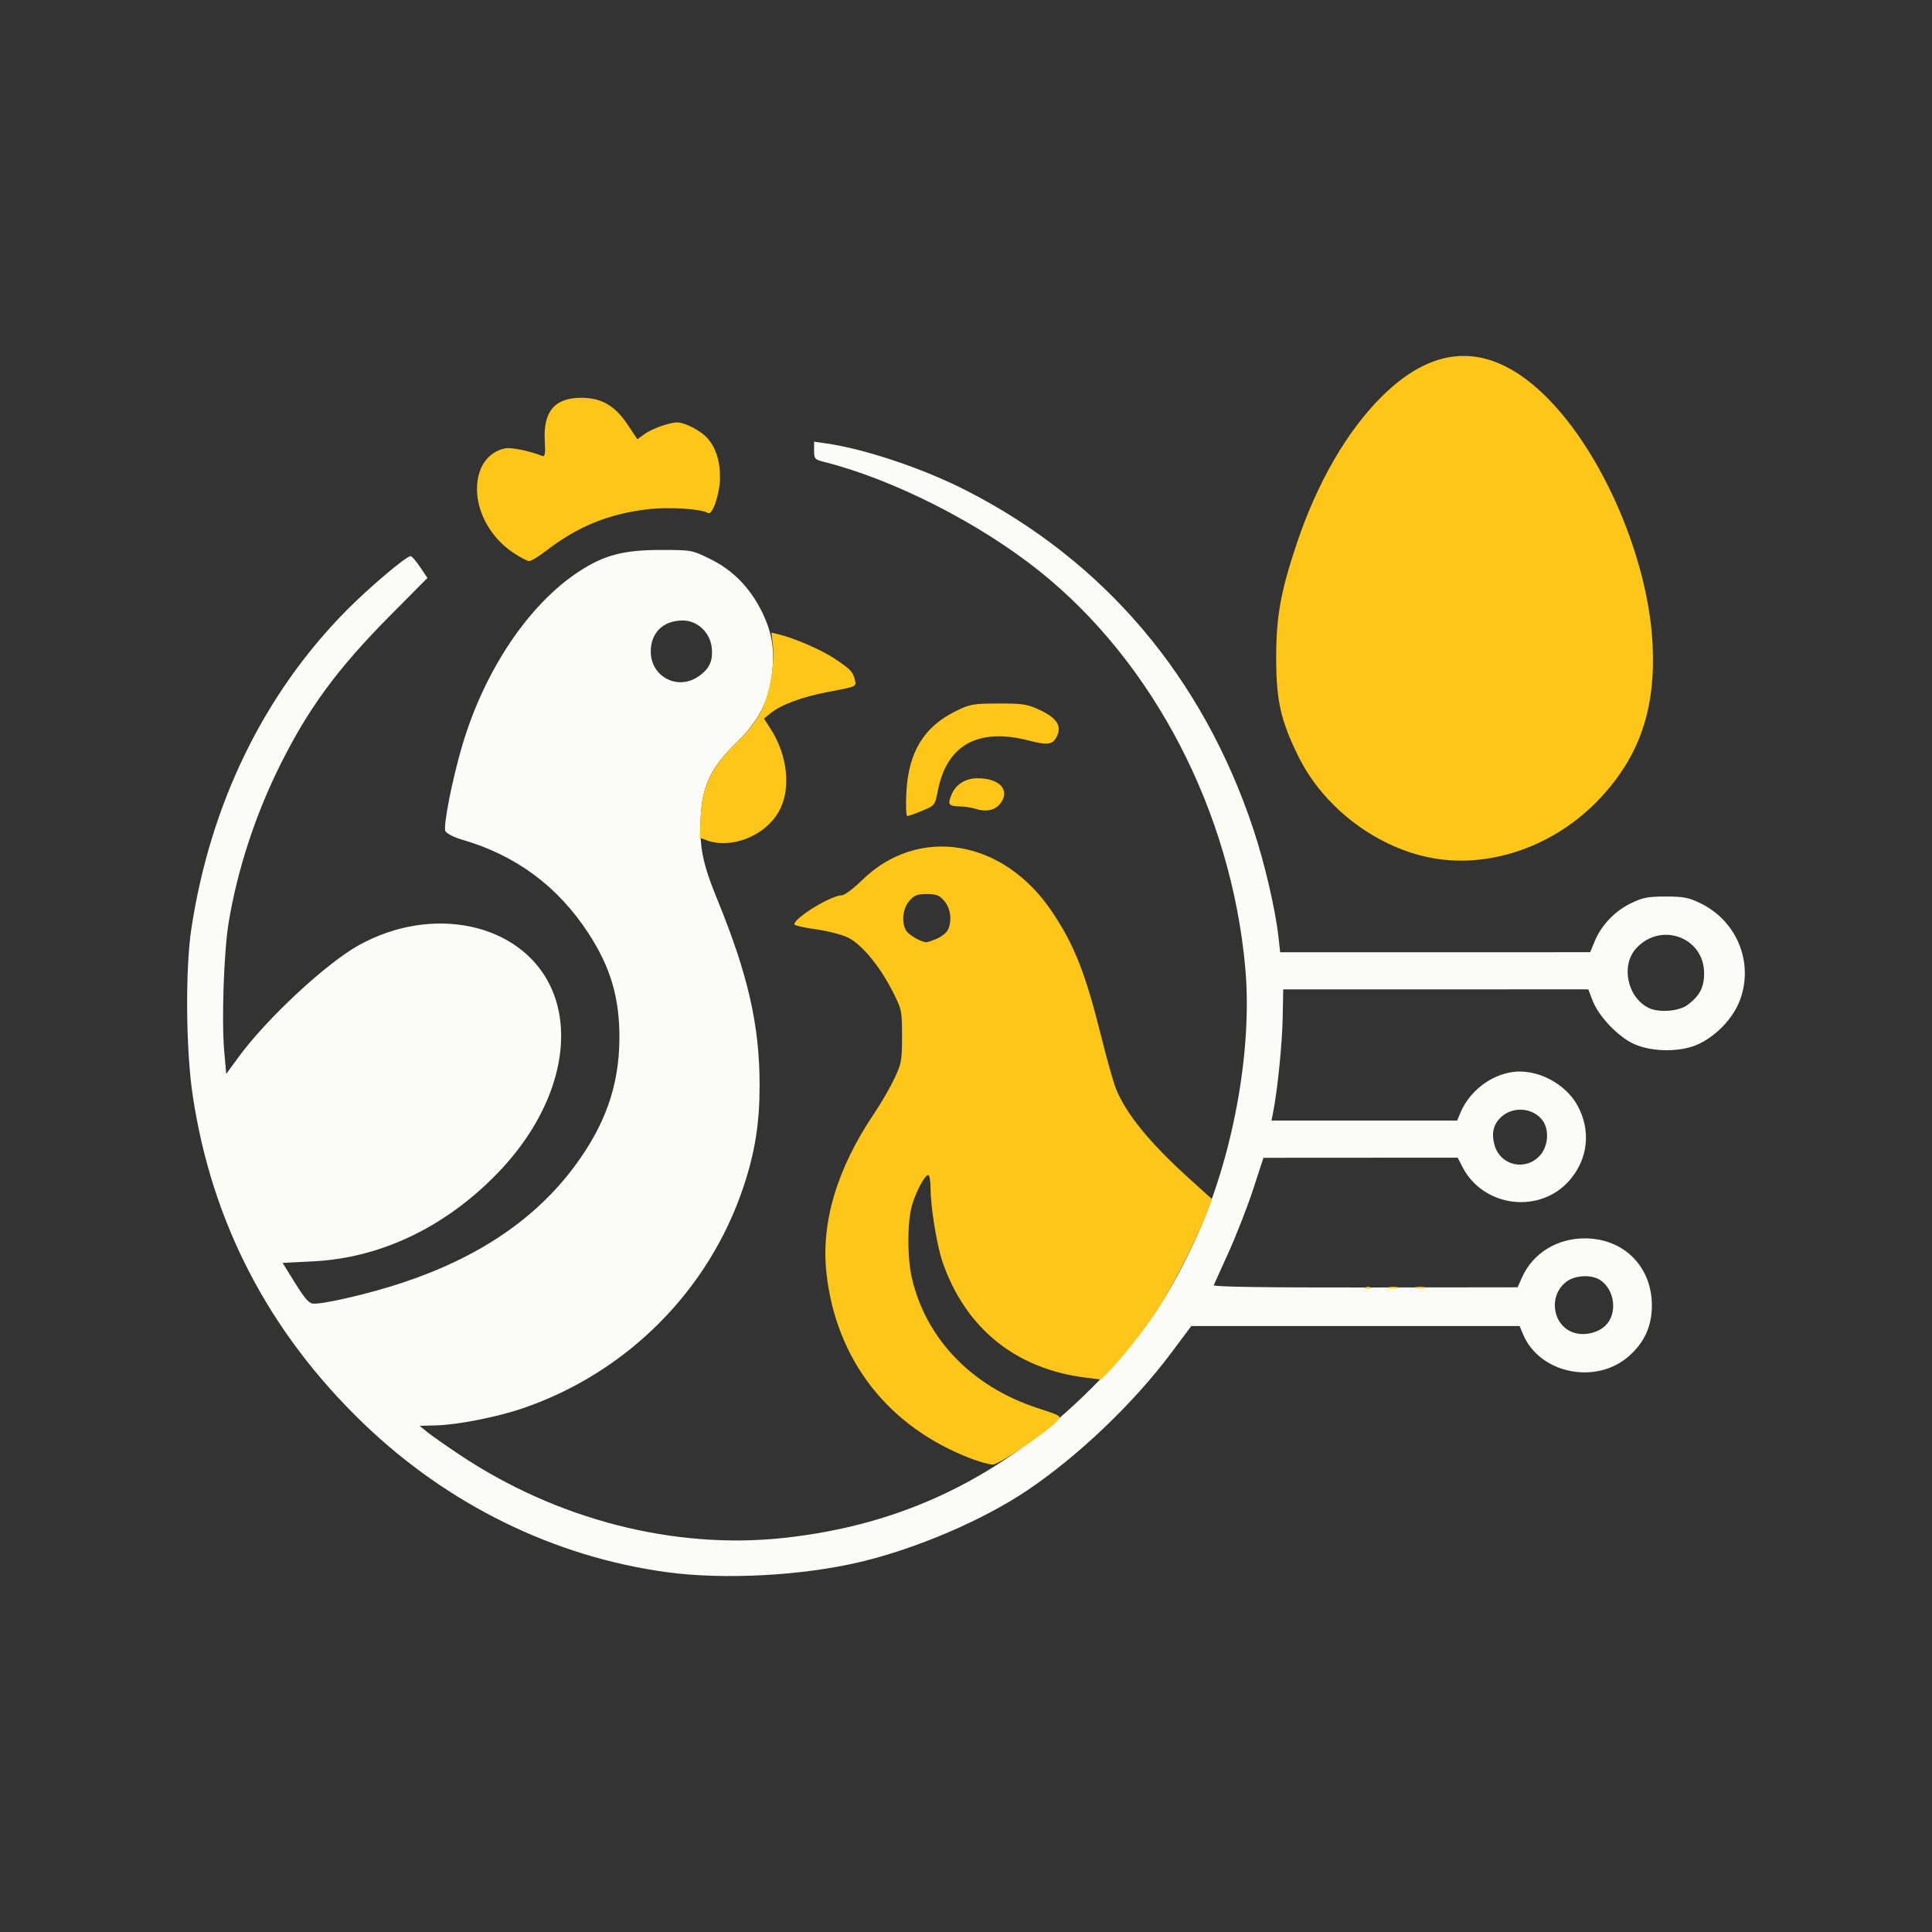
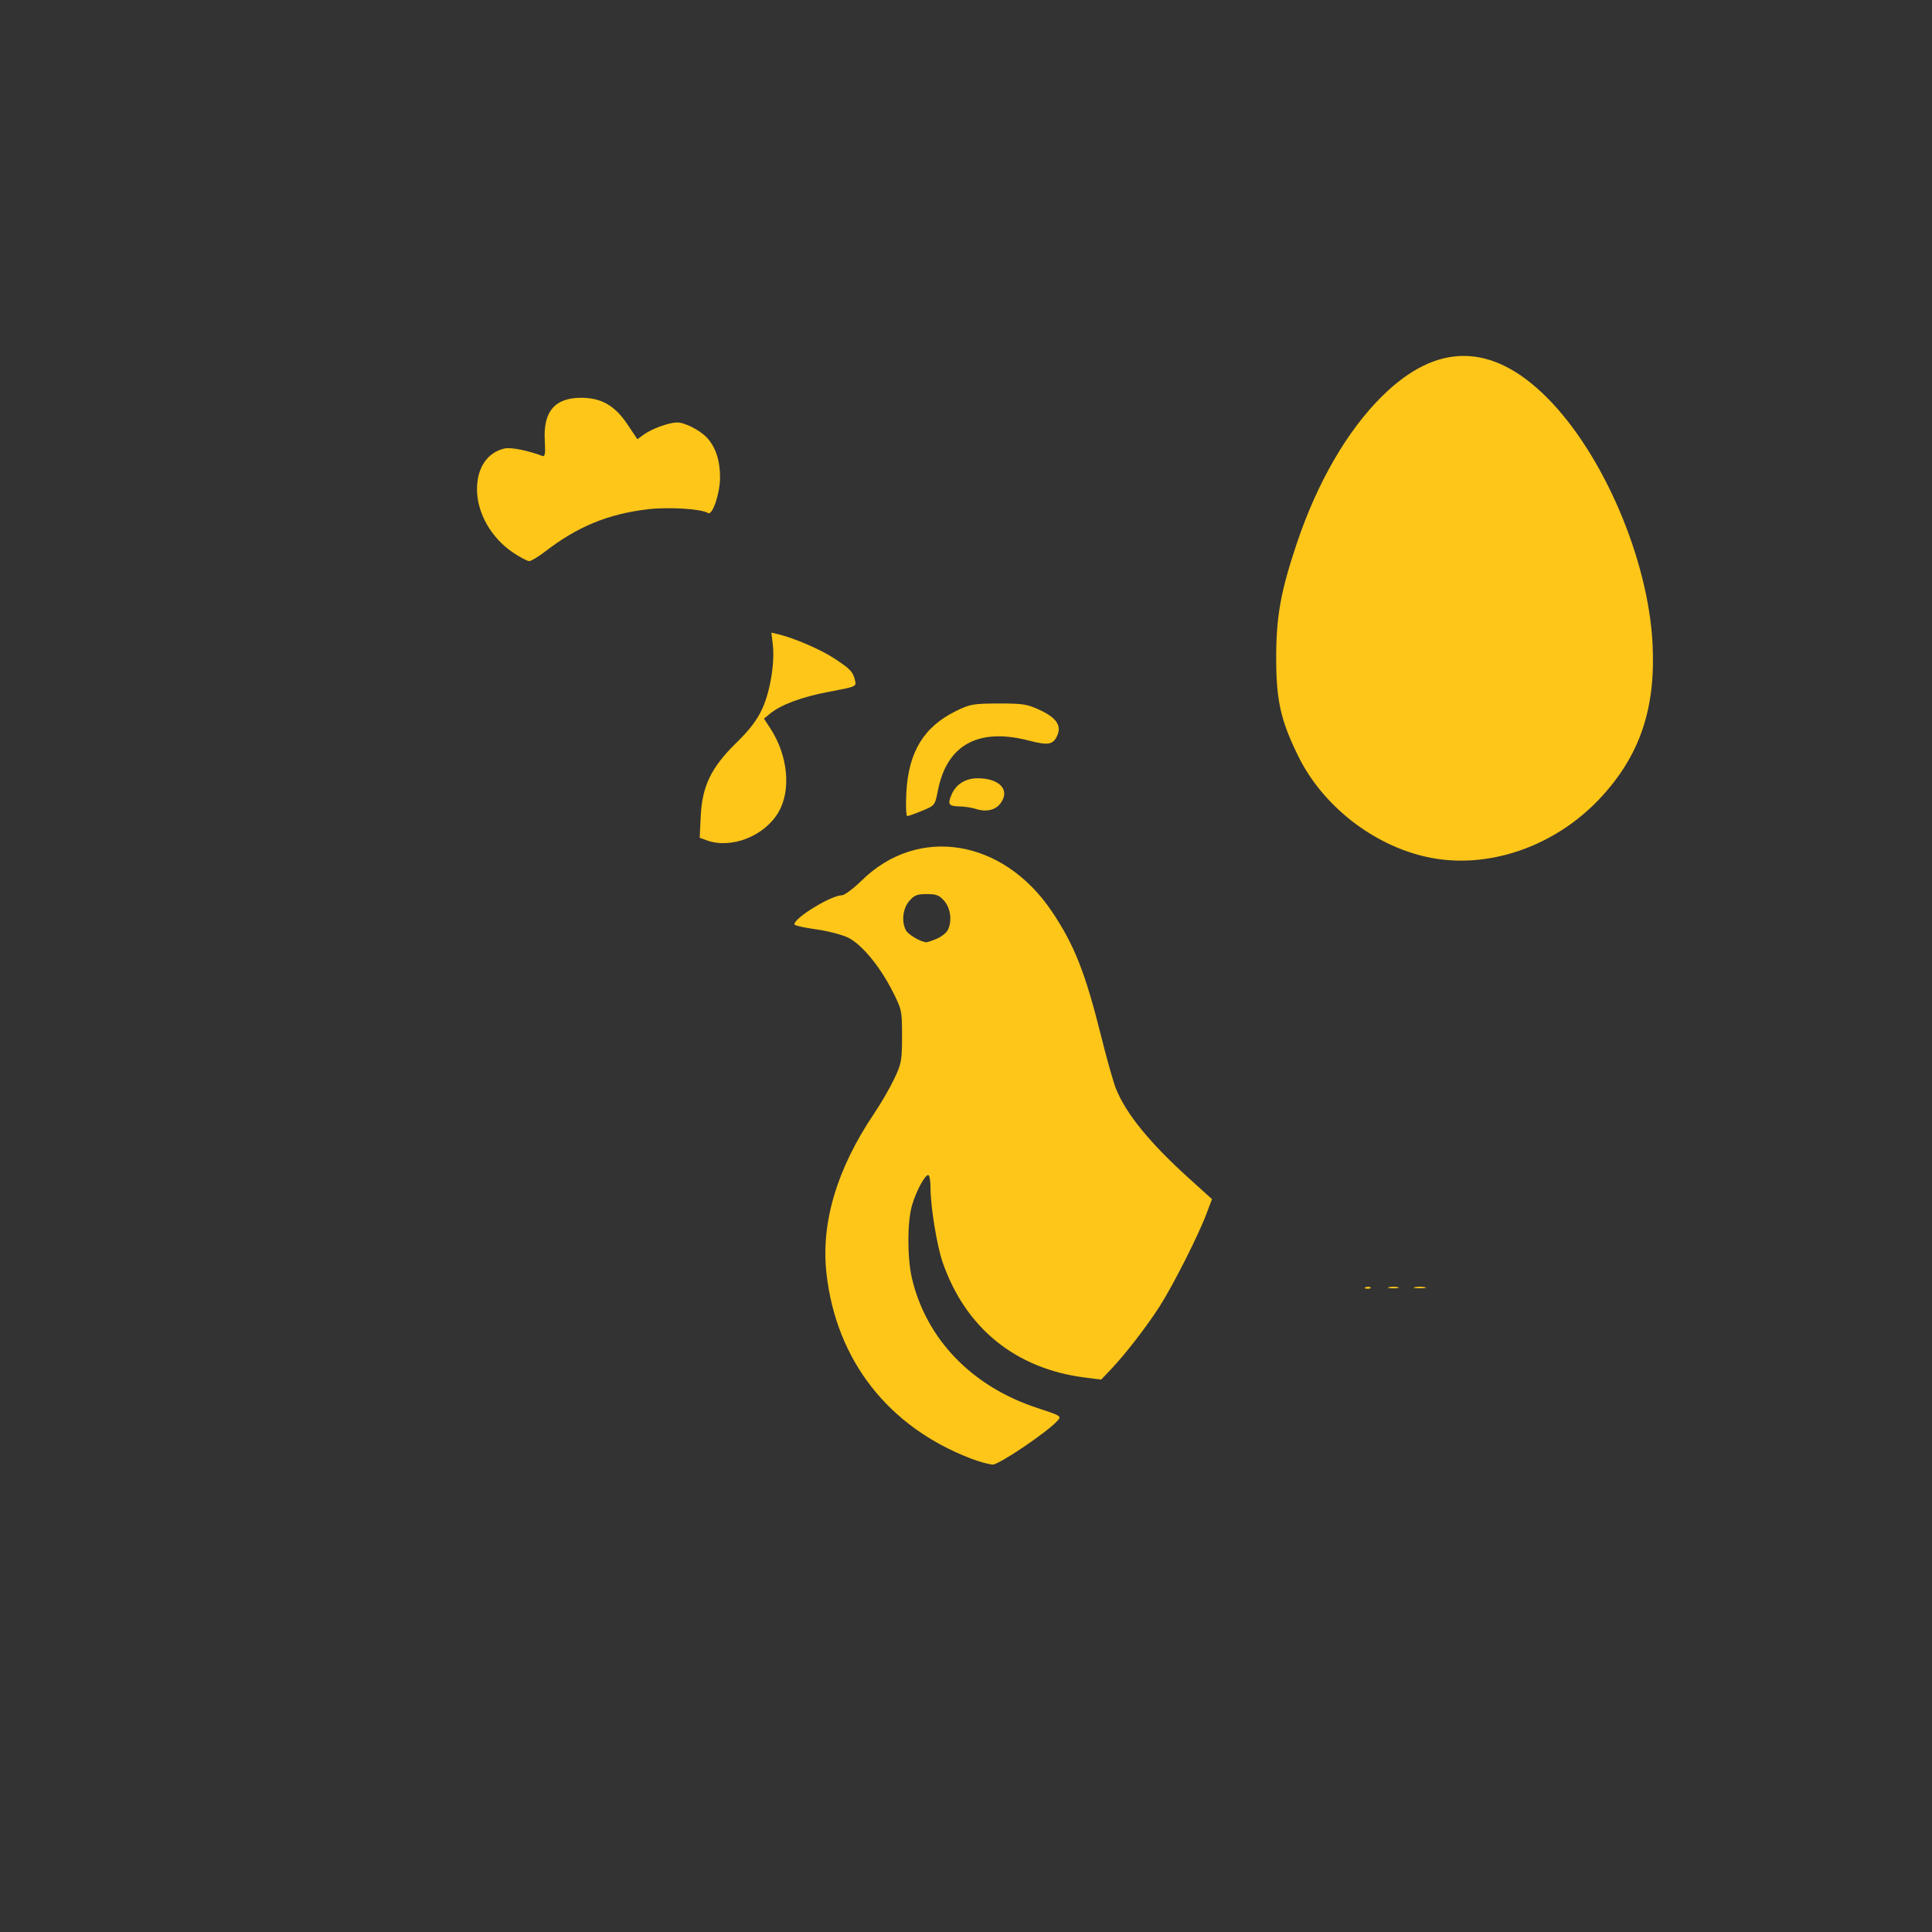
<svg xmlns="http://www.w3.org/2000/svg" xmlns:ns1="http://www.inkscape.org/namespaces/inkscape" xmlns:ns2="http://sodipodi.sourceforge.net/DTD/sodipodi-0.dtd" width="206.488" height="206.488" viewBox="0 0 206.488 206.488" version="1.1" id="svg1" xml:space="preserve" ns1:version="1.3 (0e150ed6c4, 2023-07-21)" ns2:docname="flockiq_logo_v1.svg">
  <rect x="0" y="0" width="206.488" height="206.488" fill="#333333" stroke="none" />
  <ns2:namedview id="namedview1" pagecolor="#ffffff" bordercolor="#000000" borderopacity="0.25" ns1:showpageshadow="2" ns1:pageopacity="0.0" ns1:pagecheckerboard="0" ns1:deskcolor="#d1d1d1" ns1:document-units="px" ns1:zoom="2.9783004" ns1:cx="92.33454" ns1:cy="102.91104" ns1:window-width="1261" ns1:window-height="1178" ns1:window-x="259" ns1:window-y="140" ns1:window-maximized="0" ns1:current-layer="layer1" />
  <defs id="defs1" />
  <g ns1:label="Layer 1" ns1:groupmode="layer" id="layer1">
    <g id="g1" transform="translate(-3.332,-55.717)">
-       <path style="fill:#fbfcf8" d="M 74.594,223.748 C 62.559,222.11 51.189,216.532 42.16,207.834 32.042,198.089 25.937,186.334 23.915,172.703 23.194,167.846 23.131,159.277 23.784,154.976 c 2.024,-13.338 7.735,-25.063 16.553,-33.992 2.422,-2.453 6.407,-5.828 6.881,-5.828 0.126,0 0.582,0.524 1.014,1.164 l 0.785,1.164 -4.025,4.062 c -5.57,5.621 -8.643,9.792 -11.669,15.836 -2.672,5.338 -4.62,11.276 -5.553,16.933 -0.512,3.1 -0.765,10.398 -0.477,13.715 l 0.215,2.47 1.323,-1.809 c 2.997,-4.098 9.334,-9.994 12.832,-11.941 7.833,-4.359 17.187,-2.404 20.451,4.274 2.733,5.59 0.678,13.358 -5.196,19.646 -5.605,6.001 -12.667,9.471 -20.046,9.853 l -3.335,0.172 1.351,2.173 c 1.059,1.703 1.485,2.175 1.971,2.183 1.295,0.021 6.132,-1.121 9.519,-2.249 8.098,-2.694 14.151,-6.786 18.33,-12.39 3.301,-4.427 4.792,-8.647 4.825,-13.662 0.029,-4.367 -0.935,-7.65 -3.314,-11.296 -3.277,-5.02 -7.754,-8.333 -13.511,-9.998 -0.837,-0.242 -1.635,-0.65 -1.772,-0.907 -0.264,-0.494 0.75,-5.629 1.825,-9.239 2.38,-7.993 7.096,-15.005 12.449,-18.513 2.671,-1.75 4.767,-2.302 8.745,-2.302 3.309,0 3.329,0.004 5.343,0.999 2.387,1.18 4.21,3.054 5.48,5.634 1.089,2.212 1.391,4.145 1.046,6.699 -0.407,3.013 -1.425,4.962 -3.806,7.29 -2.735,2.673 -3.65,4.607 -3.8,8.031 -0.139,3.155 0.214,4.877 1.783,8.715 3.276,8.013 4.51,13.415 4.517,19.782 0.005,4.079 -0.487,7.2 -1.714,10.888 -3.7,11.118 -12.496,19.931 -23.68,23.727 -2.677,0.909 -6.873,1.736 -9.11,1.796 l -1.834,0.049 0.775,0.638 c 0.426,0.351 2.009,1.461 3.516,2.466 10.383,6.924 22.868,10.133 34.565,8.885 12.85,-1.371 23.439,-6.516 32.961,-16.017 5.159,-5.148 7.96,-9.149 11.033,-15.763 4.046,-8.707 6.193,-20.313 5.394,-29.156 -1.507,-16.687 -9.784,-32.639 -22.004,-42.405 -6.434,-5.142 -15.624,-9.808 -22.953,-11.652 -1.06,-0.267 -1.124,-0.337 -1.124,-1.229 v -0.946 l 1.257,0.178 c 4.179,0.593 10.402,2.682 15.015,5.041 14.767,7.552 25.25,19.917 30.67,36.177 1.196,3.589 2.355,8.559 2.684,11.514 l 0.184,1.654 16.568,-9.9e-4 16.568,-9.9e-4 0.476,-1.157 c 0.704,-1.712 2.122,-3.212 3.831,-4.051 1.3,-0.638 1.834,-0.744 3.764,-0.744 1.924,0 2.466,0.106 3.747,0.735 3.89,1.911 5.687,6.365 4.179,10.361 -0.708,1.876 -2.421,3.704 -4.354,4.646 -1.857,0.905 -4.956,0.916 -6.951,0.024 -1.69,-0.756 -3.793,-2.958 -4.439,-4.65 l -0.456,-1.195 -16.302,0.003 -16.302,0.003 -0.061,3.106 c -0.055,2.772 -0.561,7.742 -1.025,10.062 l -0.17,0.849 h 9.923 9.923 l 0.333,-0.805 c 0.949,-2.292 3.208,-4.057 5.616,-4.387 2.585,-0.354 5.629,1.228 6.918,3.596 1.445,2.654 1.133,5.657 -0.824,7.944 -3.158,3.689 -9.24,2.953 -11.478,-1.388 l -0.511,-0.992 -10.38,0.006 -10.38,0.006 -1.101,3.368 c -0.605,1.852 -1.774,4.856 -2.597,6.675 -0.823,1.819 -1.549,3.426 -1.614,3.572 -0.078,0.175 5.405,0.258 16.179,0.245 l 16.296,-0.019 0.477,-1.066 c 1.156,-2.581 3.756,-4.184 6.756,-4.164 4.12,0.028 7.095,3.003 7.119,7.12 0.013,2.261 -0.811,4.058 -2.537,5.536 -3.541,3.031 -9.494,1.754 -11.233,-2.408 l -0.367,-0.879 h -17.543 -17.543 l -2.157,2.884 c -4.025,5.38 -9.951,11.035 -15.402,14.697 -4.736,3.182 -11.828,6.217 -17.859,7.643 -6.238,1.476 -14.558,1.912 -20.647,1.083 z M 174.942,197.368 c 1.291,-1.291 0.98,-3.816 -0.597,-4.85 -0.9,-0.59 -2.604,-0.524 -3.532,0.138 -2.098,1.494 -1.558,4.898 0.879,5.539 1.106,0.291 2.483,-0.059 3.251,-0.827 z m -7.007,-18.171 c 0.856,-0.958 0.995,-2.687 0.296,-3.685 -0.982,-1.402 -3.166,-1.607 -4.449,-0.418 -0.859,0.796 -1.082,1.781 -0.696,3.07 0.647,2.16 3.331,2.733 4.849,1.034 z m 15.746,-16.065 c 1.311,-0.979 1.783,-1.876 1.783,-3.394 0,-3.826 -4.581,-5.535 -7.232,-2.697 -1.723,1.845 -0.963,5.37 1.389,6.436 1.08,0.49 3.181,0.311 4.061,-0.346 z M 77.934,128.046 c 1.208,-0.814 1.611,-1.662 1.469,-3.092 -0.162,-1.63 -1.526,-2.92 -3.089,-2.92 -2.092,0 -3.43,1.295 -3.43,3.319 0,2.67 2.838,4.182 5.05,2.692 z" id="path3" />
-       <path style="display:inline;fill:#fdc619" d="M 107.065,211.59 C 98.261,208.202 92.722,201.105 91.668,191.861 c -0.619,-5.432 1.1,-11.221 5.089,-17.132 0.724,-1.073 1.691,-2.741 2.149,-3.708 0.771,-1.627 0.833,-1.966 0.833,-4.56 0,-2.721 -0.029,-2.86 -1.005,-4.782 -1.375,-2.709 -3.322,-5.054 -4.784,-5.762 -0.65,-0.315 -2.203,-0.711 -3.451,-0.882 -1.248,-0.17 -2.269,-0.408 -2.269,-0.528 0,-0.697 3.942,-3.104 5.084,-3.104 0.276,0 1.239,-0.721 2.14,-1.603 6.019,-5.89 15.074,-4.414 20.281,3.307 2.423,3.592 3.605,6.592 5.318,13.488 0.581,2.341 1.282,4.813 1.557,5.494 1.087,2.692 3.615,5.79 7.825,9.592 l 2.431,2.196 -0.593,1.577 c -0.874,2.324 -3.601,7.708 -5.026,9.923 -1.409,2.19 -3.677,5.118 -5.199,6.714 l -1.028,1.078 -1.776,-0.229 c -7.384,-0.95 -12.73,-5.291 -15.164,-12.311 -0.613,-1.769 -1.293,-5.933 -1.295,-7.938 -8.6e-4,-0.764 -0.109,-1.389 -0.24,-1.389 -0.369,0 -1.282,1.694 -1.734,3.219 -0.519,1.748 -0.525,5.648 -0.011,7.826 1.534,6.508 6.423,11.567 13.377,13.845 2.577,0.844 2.624,0.874 2.169,1.381 -1.074,1.198 -6.234,4.686 -6.912,4.674 -0.383,-0.007 -1.447,-0.302 -2.365,-0.655 z m -3.635,-55.533 c 0.493,-0.206 1.025,-0.615 1.182,-0.909 0.497,-0.928 0.339,-2.33 -0.353,-3.134 -0.53,-0.616 -0.848,-0.742 -1.875,-0.742 -1.027,0 -1.345,0.126 -1.875,0.742 -0.691,0.804 -0.849,2.206 -0.353,3.133 0.249,0.466 1.575,1.244 2.17,1.274 0.114,0.006 0.61,-0.158 1.103,-0.364 z m 45.868,37.235 c 0.191,-0.076 0.419,-0.067 0.507,0.021 0.088,0.088 -0.068,0.15 -0.347,0.139 -0.308,-0.013 -0.371,-0.075 -0.16,-0.16 z m 2.497,-0.002 c 0.255,-0.067 0.671,-0.067 0.926,0 0.255,0.067 0.046,0.121 -0.463,0.121 -0.509,0 -0.718,-0.054 -0.463,-0.121 z m 2.781,-0.005 c 0.329,-0.063 0.805,-0.061 1.058,0.005 0.253,0.066 -0.016,0.118 -0.598,0.115 -0.582,-0.003 -0.789,-0.057 -0.46,-0.12 z m 1.254,-45.976 c -5.755,-1.264 -11.134,-5.475 -13.731,-10.75 -1.894,-3.847 -2.372,-5.978 -2.371,-10.555 0.002,-4.399 0.478,-7.052 2.181,-12.146 2.19,-6.55 5.394,-12.088 9.138,-15.794 5.849,-5.79 11.743,-5.741 17.624,0.146 6.018,6.025 10.845,17.312 11.287,26.393 0.333,6.864 -1.362,11.856 -5.56,16.375 -4.895,5.268 -12.146,7.74 -18.568,6.33 z m -76.958,-1.779 -0.758,-0.276 0.109,-2.287 c 0.155,-3.239 1.119,-5.233 3.796,-7.85 1.427,-1.395 2.216,-2.426 2.765,-3.614 0.862,-1.864 1.372,-4.948 1.142,-6.901 l -0.15,-1.271 0.764,0.18 c 1.65,0.388 4.57,1.652 5.979,2.588 1.725,1.145 1.958,1.391 2.189,2.313 0.171,0.682 0.164,0.685 -2.758,1.236 -2.929,0.553 -5.149,1.378 -6.337,2.356 l -0.631,0.52 0.679,1.04 c 1.888,2.891 2.25,6.609 0.872,8.959 -1.504,2.567 -5.05,3.959 -7.663,3.008 z m 21.324,-5.04 c 0.223,-4.413 1.864,-7.105 5.369,-8.81 1.45,-0.705 1.824,-0.77 4.492,-0.775 2.614,-0.005 3.065,0.067 4.431,0.706 1.76,0.825 2.321,1.662 1.832,2.735 -0.442,0.971 -0.954,1.059 -3.028,0.521 -5.391,-1.398 -8.758,0.447 -9.718,5.327 -0.316,1.604 -0.322,1.612 -1.684,2.176 -0.752,0.312 -1.468,0.567 -1.592,0.567 -0.124,0 -0.169,-1.101 -0.101,-2.447 z m 7.348,1.66 c -0.364,-0.12 -1.101,-0.23 -1.638,-0.244 -1.202,-0.033 -1.32,-0.203 -0.873,-1.266 0.462,-1.099 1.487,-1.743 2.775,-1.743 2.364,0 3.514,1.252 2.457,2.675 -0.559,0.752 -1.552,0.963 -2.72,0.578 z m -49.4,-27.387 c -2.325,-1.566 -3.834,-4.229 -3.834,-6.767 0,-2.3 1.123,-3.945 2.971,-4.351 0.655,-0.144 2.526,0.231 4.026,0.806 0.275,0.105 0.328,-0.256 0.247,-1.684 -0.174,-3.081 1.094,-4.549 3.921,-4.536 2.137,0.009 3.57,0.835 4.903,2.824 l 1.075,1.605 0.688,-0.501 c 0.847,-0.617 2.707,-1.291 3.565,-1.291 0.819,0 2.435,0.828 3.185,1.632 0.922,0.989 1.402,2.449 1.396,4.247 -0.006,1.708 -0.81,4.092 -1.282,3.801 -0.735,-0.454 -4.219,-0.668 -6.476,-0.398 -4.22,0.506 -7.479,1.848 -10.914,4.497 -0.741,0.571 -1.517,1.039 -1.723,1.039 -0.207,0 -0.993,-0.415 -1.747,-0.923 z" id="path2" />
+       <path style="display:inline;fill:#fdc619" d="M 107.065,211.59 C 98.261,208.202 92.722,201.105 91.668,191.861 c -0.619,-5.432 1.1,-11.221 5.089,-17.132 0.724,-1.073 1.691,-2.741 2.149,-3.708 0.771,-1.627 0.833,-1.966 0.833,-4.56 0,-2.721 -0.029,-2.86 -1.005,-4.782 -1.375,-2.709 -3.322,-5.054 -4.784,-5.762 -0.65,-0.315 -2.203,-0.711 -3.451,-0.882 -1.248,-0.17 -2.269,-0.408 -2.269,-0.528 0,-0.697 3.942,-3.104 5.084,-3.104 0.276,0 1.239,-0.721 2.14,-1.603 6.019,-5.89 15.074,-4.414 20.281,3.307 2.423,3.592 3.605,6.592 5.318,13.488 0.581,2.341 1.282,4.813 1.557,5.494 1.087,2.692 3.615,5.79 7.825,9.592 l 2.431,2.196 -0.593,1.577 c -0.874,2.324 -3.601,7.708 -5.026,9.923 -1.409,2.19 -3.677,5.118 -5.199,6.714 l -1.028,1.078 -1.776,-0.229 c -7.384,-0.95 -12.73,-5.291 -15.164,-12.311 -0.613,-1.769 -1.293,-5.933 -1.295,-7.938 -8.6e-4,-0.764 -0.109,-1.389 -0.24,-1.389 -0.369,0 -1.282,1.694 -1.734,3.219 -0.519,1.748 -0.525,5.648 -0.011,7.826 1.534,6.508 6.423,11.567 13.377,13.845 2.577,0.844 2.624,0.874 2.169,1.381 -1.074,1.198 -6.234,4.686 -6.912,4.674 -0.383,-0.007 -1.447,-0.302 -2.365,-0.655 z m -3.635,-55.533 c 0.493,-0.206 1.025,-0.615 1.182,-0.909 0.497,-0.928 0.339,-2.33 -0.353,-3.134 -0.53,-0.616 -0.848,-0.742 -1.875,-0.742 -1.027,0 -1.345,0.126 -1.875,0.742 -0.691,0.804 -0.849,2.206 -0.353,3.133 0.249,0.466 1.575,1.244 2.17,1.274 0.114,0.006 0.61,-0.158 1.103,-0.364 z m 45.868,37.235 c 0.191,-0.076 0.419,-0.067 0.507,0.021 0.088,0.088 -0.068,0.15 -0.347,0.139 -0.308,-0.013 -0.371,-0.075 -0.16,-0.16 z m 2.497,-0.002 c 0.255,-0.067 0.671,-0.067 0.926,0 0.255,0.067 0.046,0.121 -0.463,0.121 -0.509,0 -0.718,-0.054 -0.463,-0.121 z m 2.781,-0.005 c 0.329,-0.063 0.805,-0.061 1.058,0.005 0.253,0.066 -0.016,0.118 -0.598,0.115 -0.582,-0.003 -0.789,-0.057 -0.46,-0.12 z m 1.254,-45.976 c -5.755,-1.264 -11.134,-5.475 -13.731,-10.75 -1.894,-3.847 -2.372,-5.978 -2.371,-10.555 0.002,-4.399 0.478,-7.052 2.181,-12.146 2.19,-6.55 5.394,-12.088 9.138,-15.794 5.849,-5.79 11.743,-5.741 17.624,0.146 6.018,6.025 10.845,17.312 11.287,26.393 0.333,6.864 -1.362,11.856 -5.56,16.375 -4.895,5.268 -12.146,7.74 -18.568,6.33 z m -76.958,-1.779 -0.758,-0.276 0.109,-2.287 c 0.155,-3.239 1.119,-5.233 3.796,-7.85 1.427,-1.395 2.216,-2.426 2.765,-3.614 0.862,-1.864 1.372,-4.948 1.142,-6.901 l -0.15,-1.271 0.764,0.18 c 1.65,0.388 4.57,1.652 5.979,2.588 1.725,1.145 1.958,1.391 2.189,2.313 0.171,0.682 0.164,0.685 -2.758,1.236 -2.929,0.553 -5.149,1.378 -6.337,2.356 l -0.631,0.52 0.679,1.04 c 1.888,2.891 2.25,6.609 0.872,8.959 -1.504,2.567 -5.05,3.959 -7.663,3.008 z m 21.324,-5.04 c 0.223,-4.413 1.864,-7.105 5.369,-8.81 1.45,-0.705 1.824,-0.77 4.492,-0.775 2.614,-0.005 3.065,0.067 4.431,0.706 1.76,0.825 2.321,1.662 1.832,2.735 -0.442,0.971 -0.954,1.059 -3.028,0.521 -5.391,-1.398 -8.758,0.447 -9.718,5.327 -0.316,1.604 -0.322,1.612 -1.684,2.176 -0.752,0.312 -1.468,0.567 -1.592,0.567 -0.124,0 -0.169,-1.101 -0.101,-2.447 m 7.348,1.66 c -0.364,-0.12 -1.101,-0.23 -1.638,-0.244 -1.202,-0.033 -1.32,-0.203 -0.873,-1.266 0.462,-1.099 1.487,-1.743 2.775,-1.743 2.364,0 3.514,1.252 2.457,2.675 -0.559,0.752 -1.552,0.963 -2.72,0.578 z m -49.4,-27.387 c -2.325,-1.566 -3.834,-4.229 -3.834,-6.767 0,-2.3 1.123,-3.945 2.971,-4.351 0.655,-0.144 2.526,0.231 4.026,0.806 0.275,0.105 0.328,-0.256 0.247,-1.684 -0.174,-3.081 1.094,-4.549 3.921,-4.536 2.137,0.009 3.57,0.835 4.903,2.824 l 1.075,1.605 0.688,-0.501 c 0.847,-0.617 2.707,-1.291 3.565,-1.291 0.819,0 2.435,0.828 3.185,1.632 0.922,0.989 1.402,2.449 1.396,4.247 -0.006,1.708 -0.81,4.092 -1.282,3.801 -0.735,-0.454 -4.219,-0.668 -6.476,-0.398 -4.22,0.506 -7.479,1.848 -10.914,4.497 -0.741,0.571 -1.517,1.039 -1.723,1.039 -0.207,0 -0.993,-0.415 -1.747,-0.923 z" id="path2" />
    </g>
  </g>
</svg>